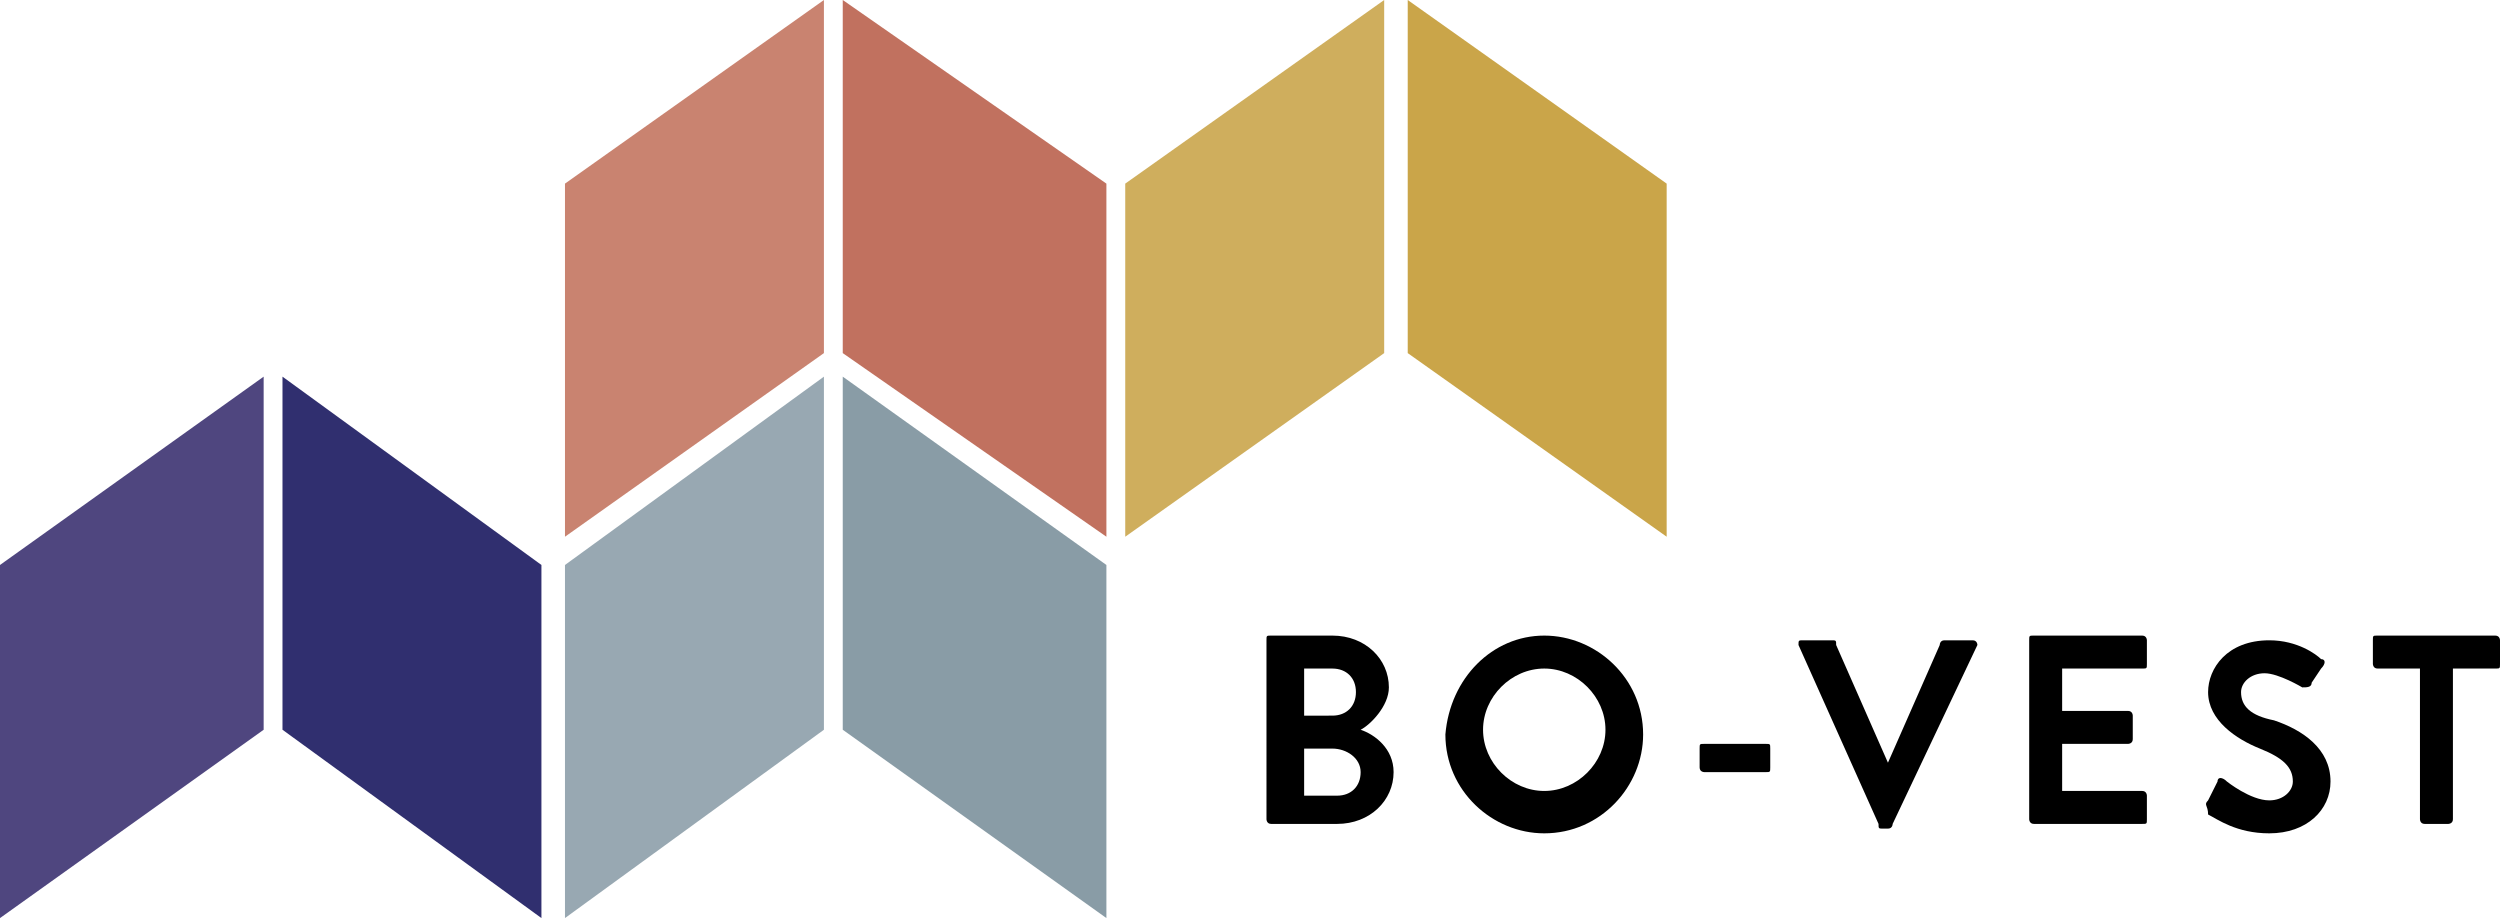
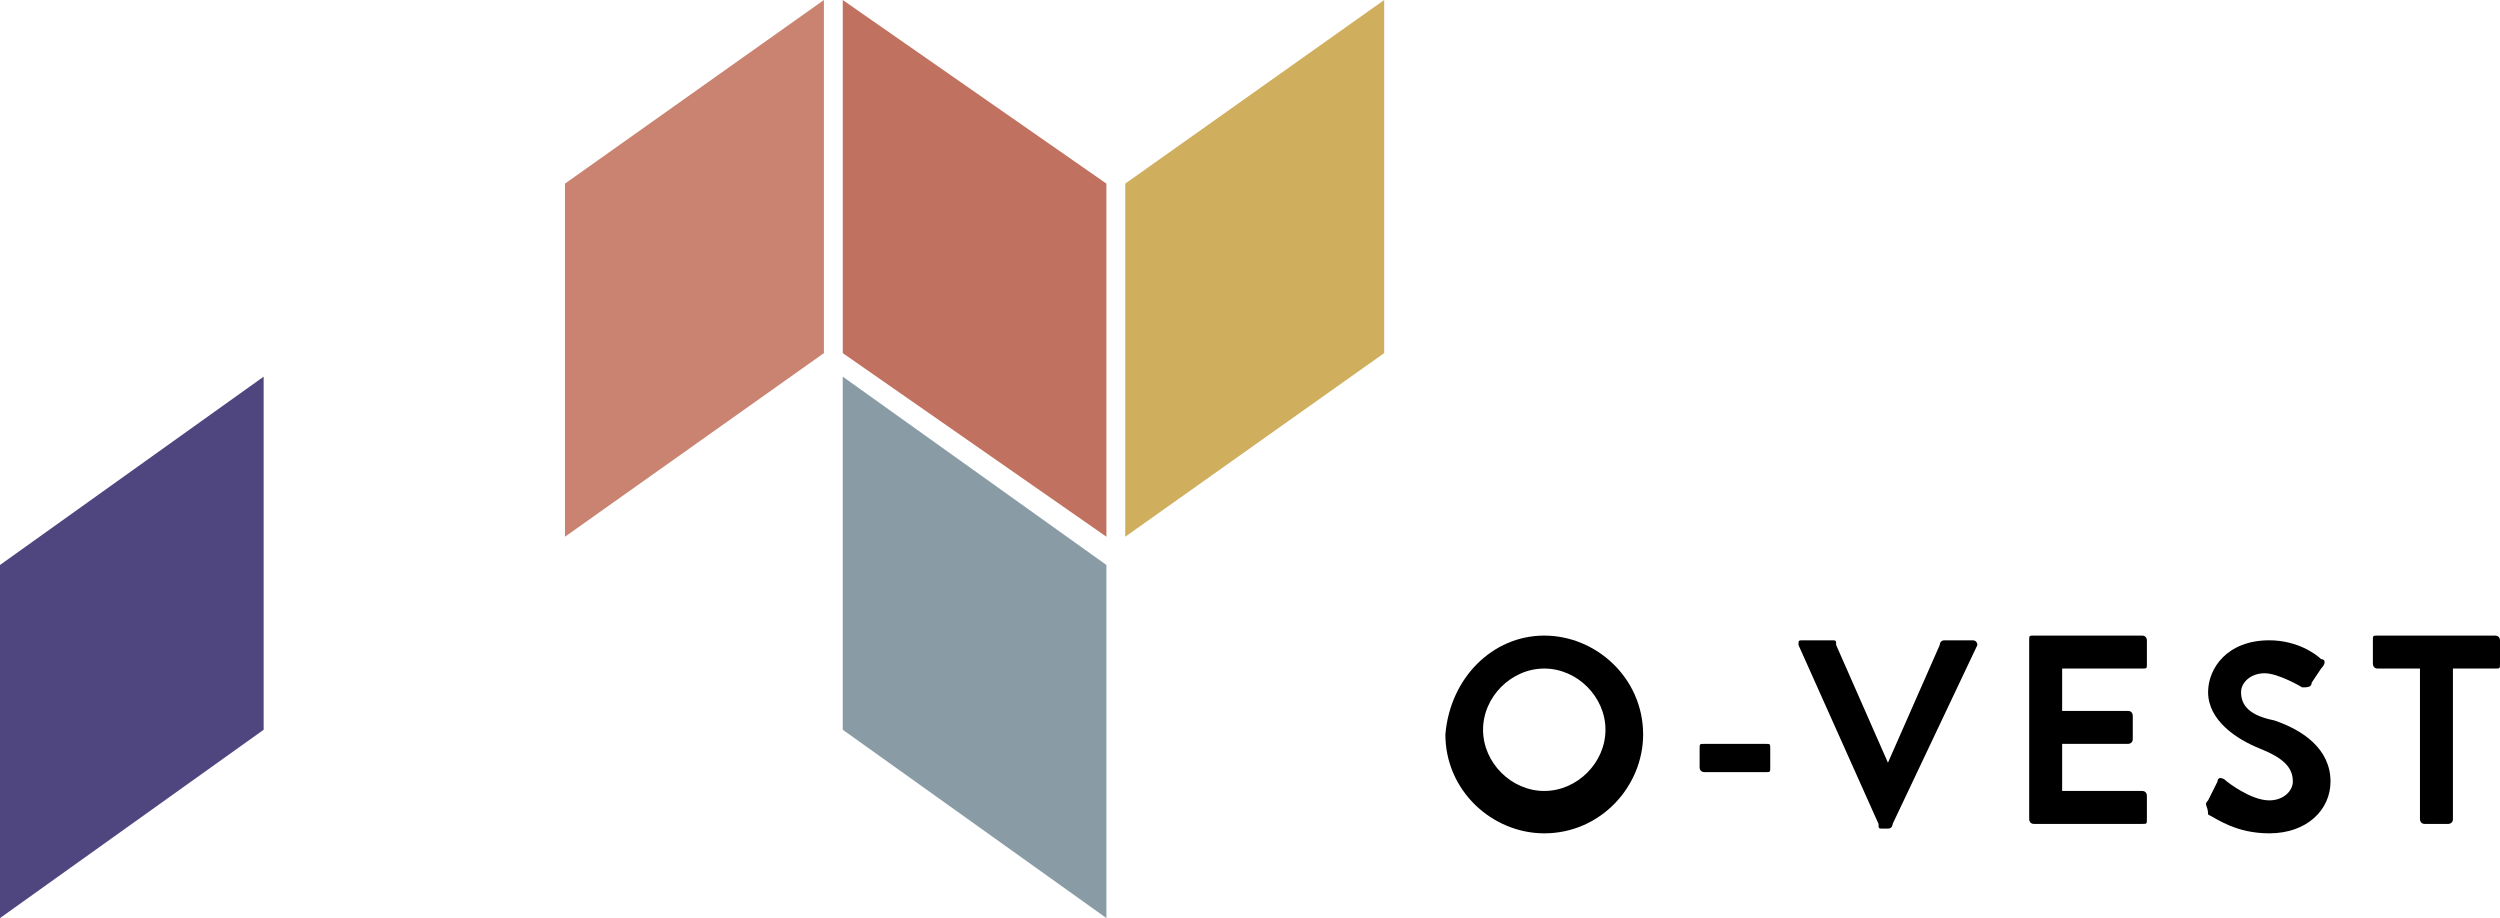
<svg xmlns="http://www.w3.org/2000/svg" version="1.1" id="Layer_1" x="0px" y="0px" viewBox="23 39.1 53.1 19.5" enable-background="new 23 39.1 53.1 19.5" xml:space="preserve">
  <polygon fill="#4F467F" points="23,51.1 23,58.6 28.6,54.6 28.6,47.1 " />
-   <polygon fill="#302F6F" points="29,54.6 34.5,58.6 34.5,51.1 29,47.1 " />
-   <polygon fill="#98A8B2" points="35,51.1 35,58.6 40.5,54.6 40.5,47.1 " />
  <polygon fill="#899CA6" points="40.9,54.6 46.5,58.6 46.5,51.1 40.9,47.1 " />
  <polygon fill="#C98370" points="40.5,39.1 35,43 35,50.5 40.5,46.6 " />
  <polygon fill="#C1715F" points="40.9,39.1 40.9,46.6 46.5,50.5 46.5,43 " />
  <polygon fill="#CFAE5D" points="52.4,39.1 46.9,43 46.9,50.5 52.4,46.6 " />
-   <polygon fill="#CAA549" points="52.9,39.1 52.9,46.6 58.4,50.5 58.4,43 " />
  <g>
-     <path d="M49.9,52.7c0-0.1,0-0.1,0.1-0.1h1.3c0.7,0,1.2,0.5,1.2,1.1c0,0.4-0.4,0.8-0.6,0.9c0.3,0.1,0.7,0.4,0.7,0.9   c0,0.6-0.5,1.1-1.2,1.1H50c-0.1,0-0.1-0.1-0.1-0.1V52.7z M51.3,54.3c0.3,0,0.5-0.2,0.5-0.5s-0.2-0.5-0.5-0.5h-0.6v1H51.3z M51.4,56   c0.3,0,0.5-0.2,0.5-0.5c0-0.3-0.3-0.5-0.6-0.5h-0.6v1L51.4,56L51.4,56z" />
    <path d="M55.8,52.6c1.1,0,2.1,0.9,2.1,2.1c0,1.1-0.9,2.1-2.1,2.1c-1.1,0-2.1-0.9-2.1-2.1C53.8,53.5,54.7,52.6,55.8,52.6z    M55.8,55.9c0.7,0,1.3-0.6,1.3-1.3s-0.6-1.3-1.3-1.3s-1.3,0.6-1.3,1.3C54.5,55.3,55.1,55.9,55.8,55.9z" />
    <path d="M59.1,55.4V55c0-0.1,0-0.1,0.1-0.1h1.3c0.1,0,0.1,0,0.1,0.1v0.4c0,0.1,0,0.1-0.1,0.1h-1.3C59.2,55.5,59.1,55.5,59.1,55.4z" />
    <path d="M61.2,52.8c0-0.1,0-0.1,0.1-0.1h0.6c0.1,0,0.1,0,0.1,0.1l1.1,2.5h0l1.1-2.5c0,0,0-0.1,0.1-0.1h0.6c0.1,0,0.1,0.1,0.1,0.1   l-1.8,3.8c0,0,0,0.1-0.1,0.1h-0.1c-0.1,0-0.1,0-0.1-0.1L61.2,52.8z" />
    <path d="M66.1,52.7c0-0.1,0-0.1,0.1-0.1h2.3c0.1,0,0.1,0.1,0.1,0.1v0.5c0,0.1,0,0.1-0.1,0.1h-1.7v0.9h1.4c0.1,0,0.1,0.1,0.1,0.1   v0.5c0,0.1-0.1,0.1-0.1,0.1h-1.4v1h1.7c0.1,0,0.1,0.1,0.1,0.1v0.5c0,0.1,0,0.1-0.1,0.1h-2.3c-0.1,0-0.1-0.1-0.1-0.1V52.7z" />
    <path d="M69.9,56.1l0.2-0.4c0-0.1,0.1-0.1,0.2,0c0,0,0.5,0.4,0.9,0.4c0.3,0,0.5-0.2,0.5-0.4c0-0.3-0.2-0.5-0.7-0.7   c-0.5-0.2-1.1-0.6-1.1-1.2c0-0.5,0.4-1.1,1.3-1.1c0.6,0,1,0.3,1.1,0.4c0.1,0,0.1,0.1,0,0.2l-0.2,0.3c0,0.1-0.1,0.1-0.2,0.1   c0,0-0.5-0.3-0.8-0.3c-0.3,0-0.5,0.2-0.5,0.4c0,0.3,0.2,0.5,0.7,0.6c0.6,0.2,1.2,0.6,1.2,1.3c0,0.6-0.5,1.1-1.3,1.1   c-0.7,0-1.1-0.3-1.3-0.4C69.9,56.2,69.8,56.2,69.9,56.1z" />
    <path d="M74.4,53.3h-0.9c-0.1,0-0.1-0.1-0.1-0.1v-0.5c0-0.1,0-0.1,0.1-0.1H76c0.1,0,0.1,0.1,0.1,0.1v0.5c0,0.1,0,0.1-0.1,0.1h-0.9   v3.2c0,0.1-0.1,0.1-0.1,0.1h-0.5c-0.1,0-0.1-0.1-0.1-0.1L74.4,53.3L74.4,53.3z" />
  </g>
</svg>